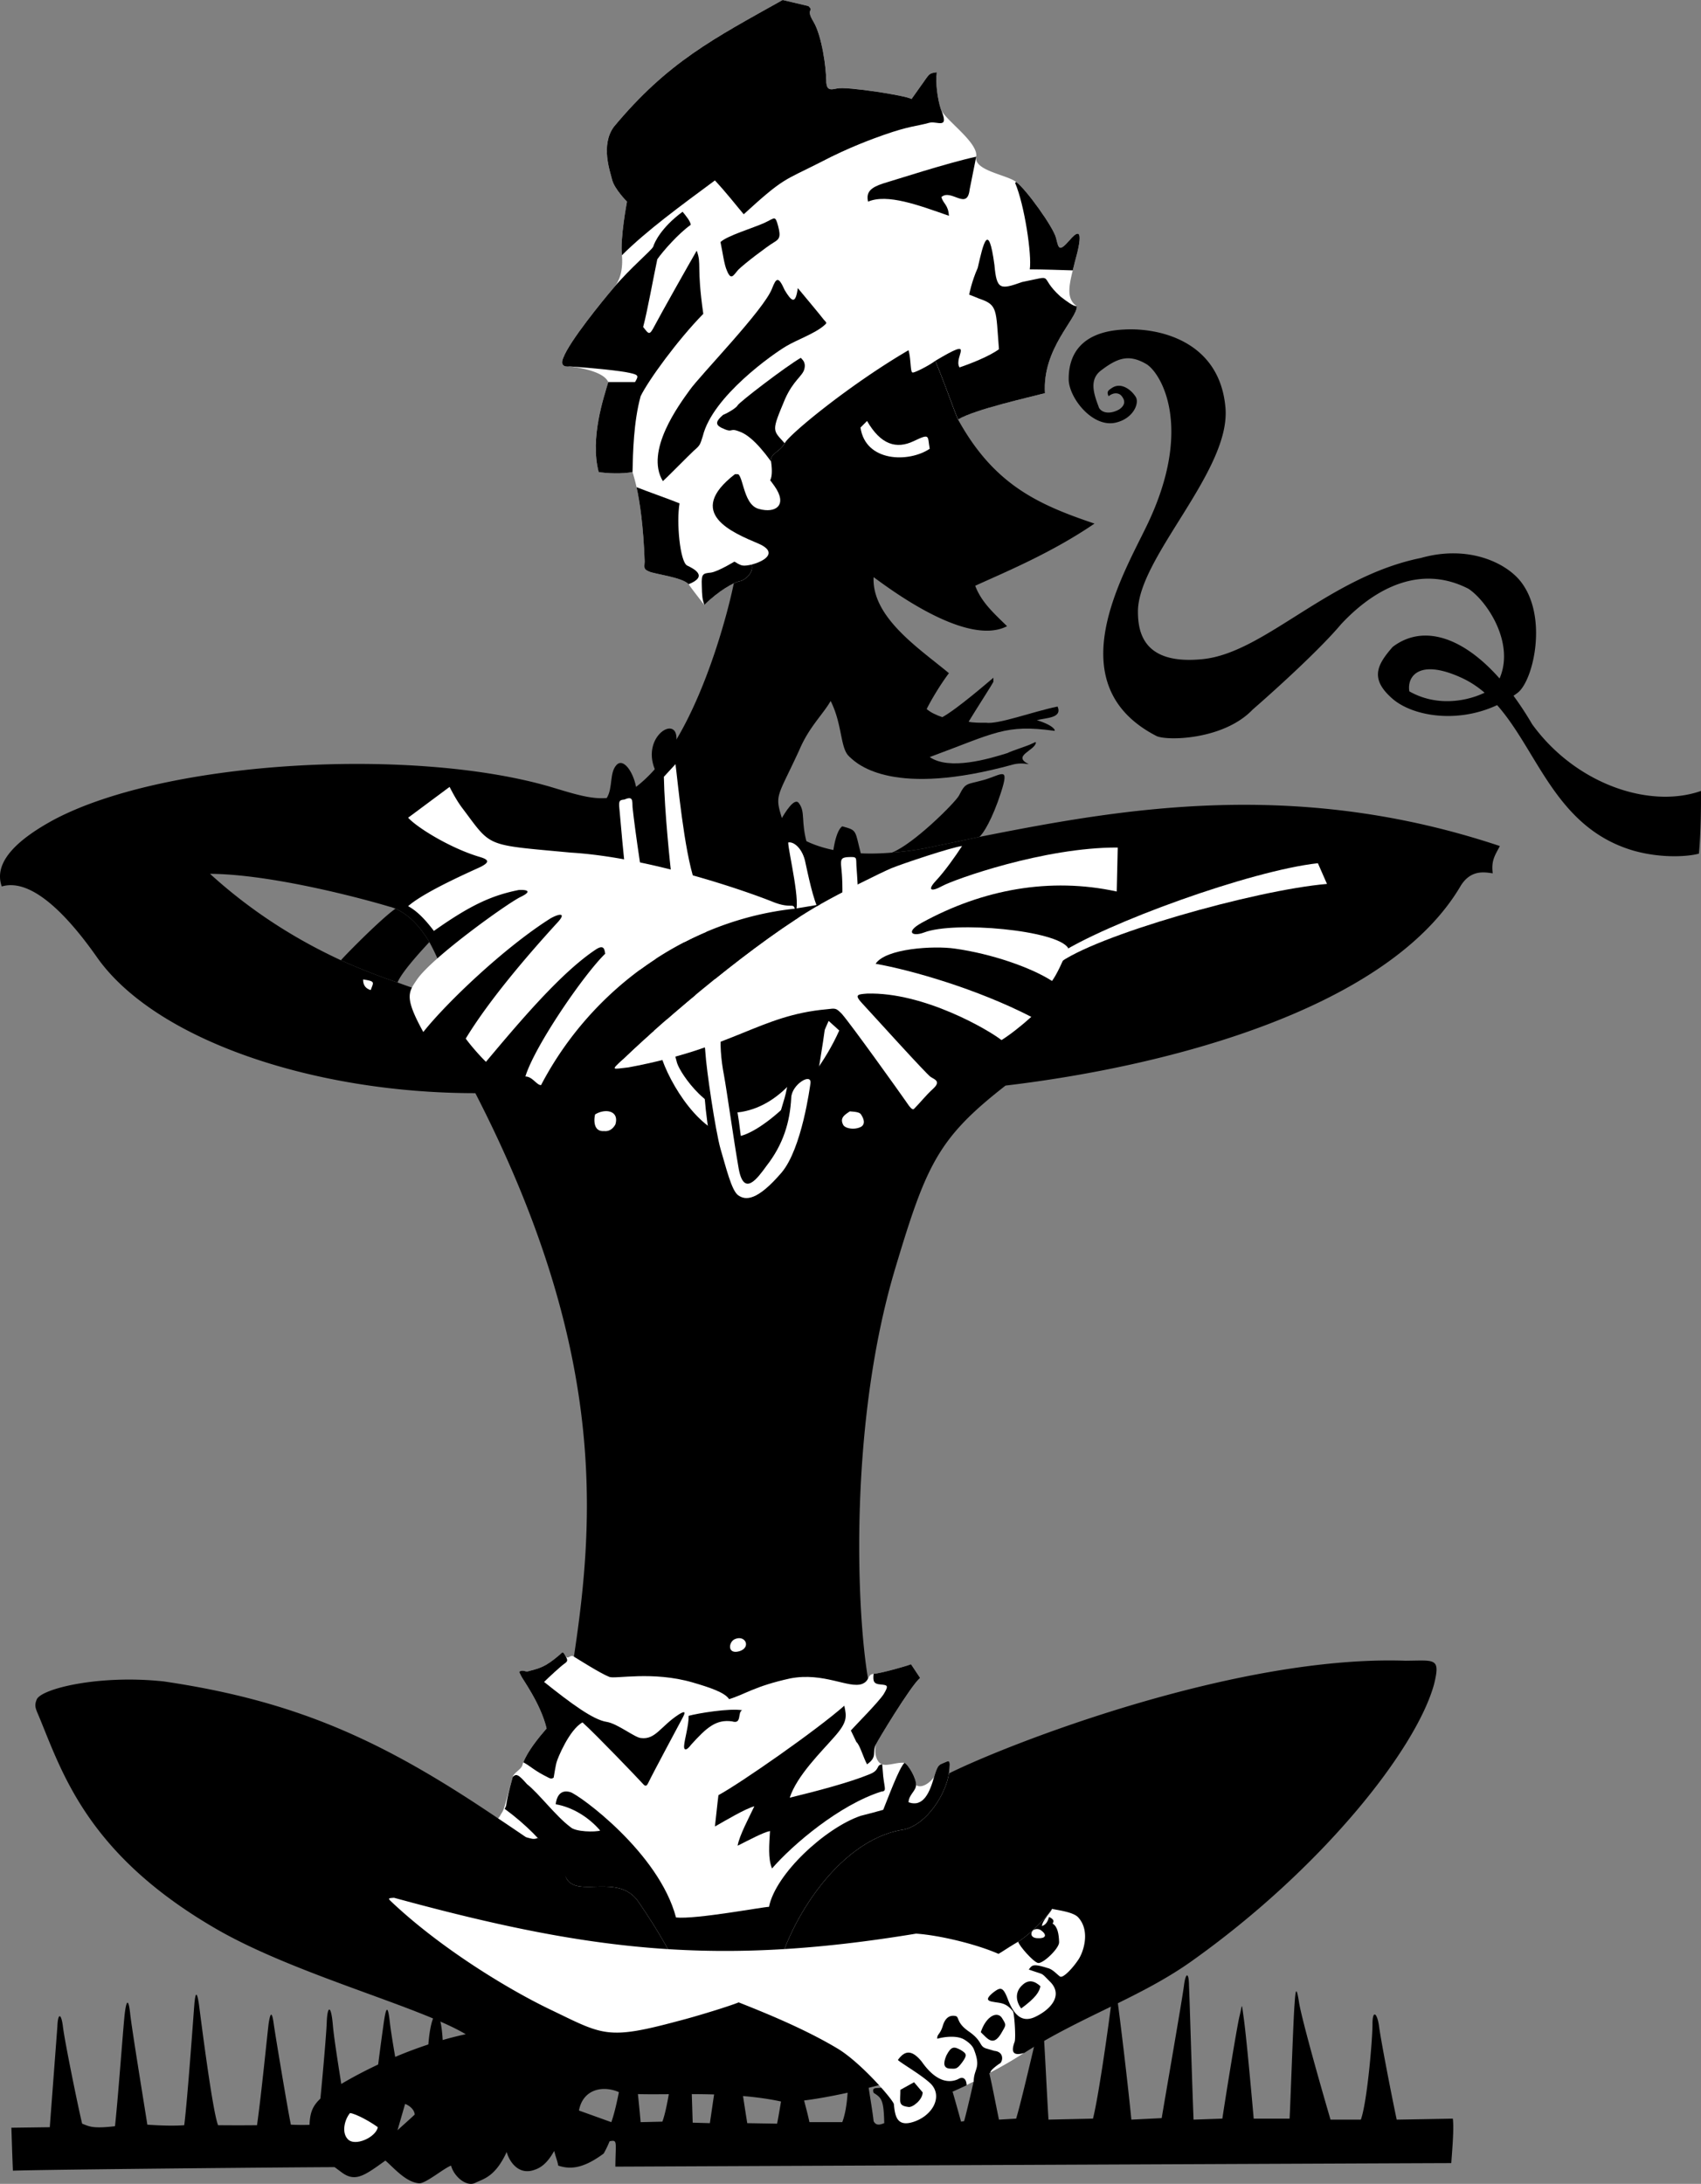
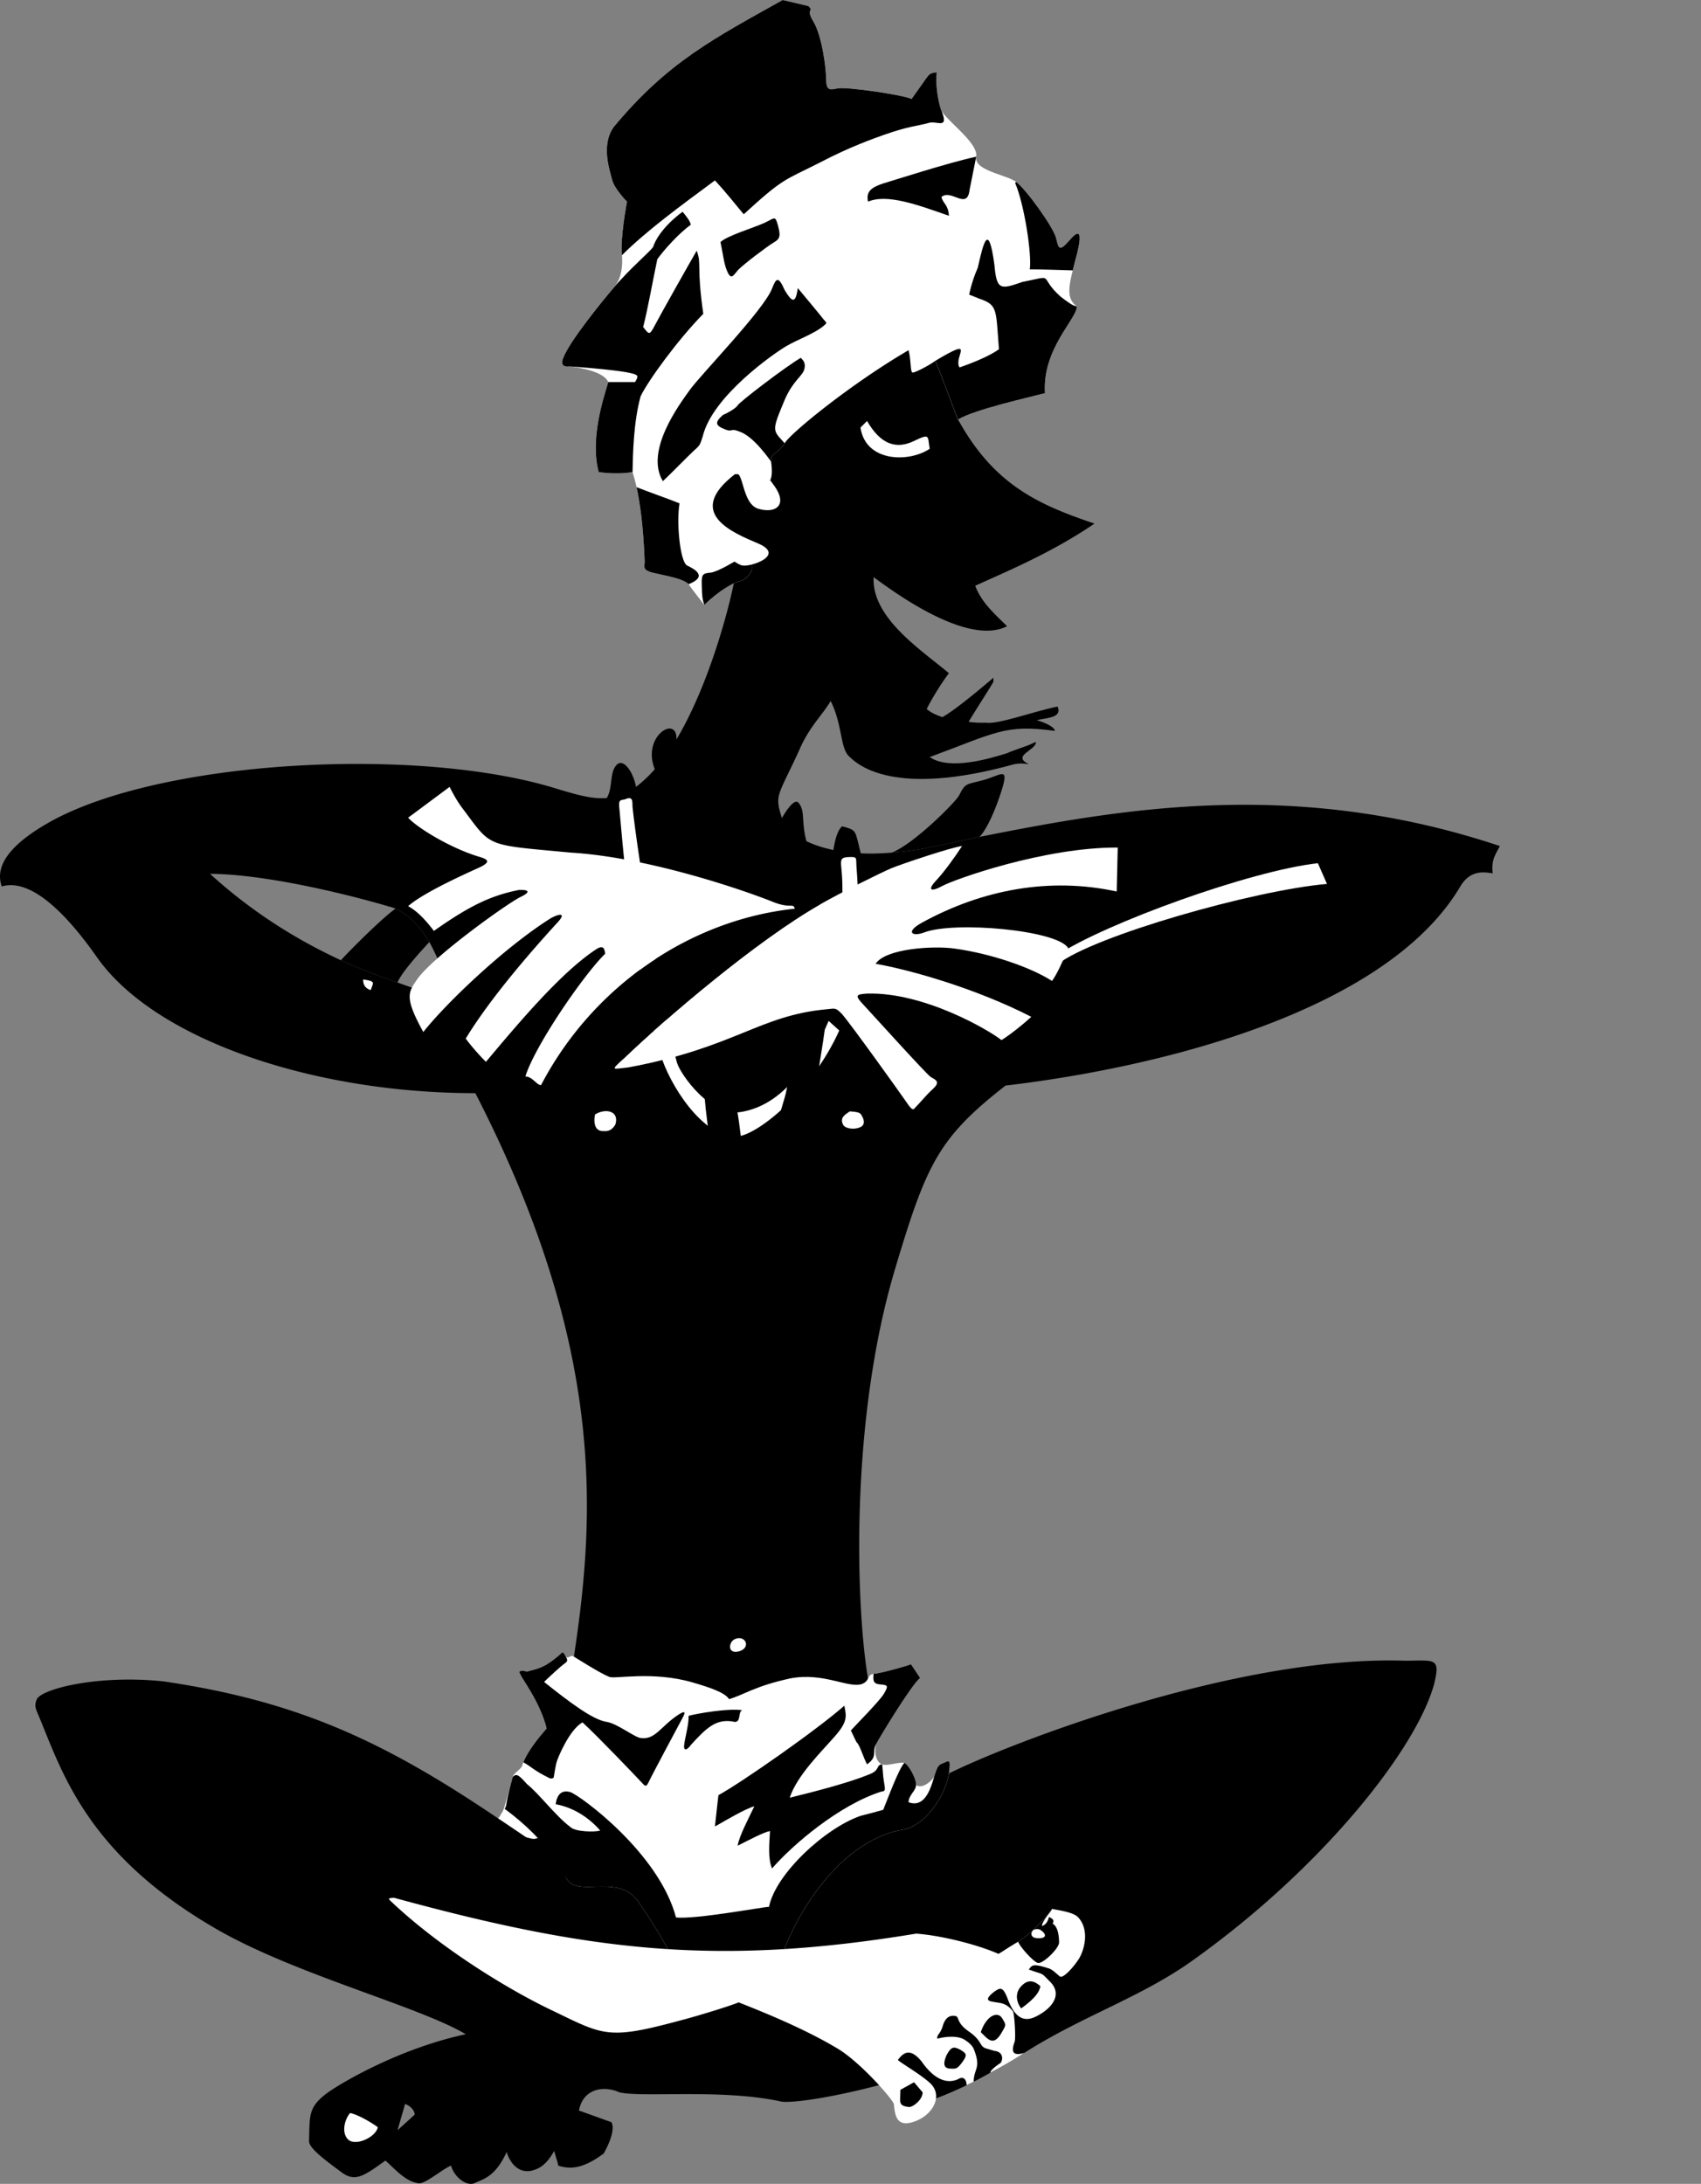
<svg xmlns="http://www.w3.org/2000/svg" width="336.554" height="432.107">
  <rect width="100%" height="100%" fill="#808080" stroke="none" />
  <path fill="#fff" d="M99.15 358.898c-.168.356-.426.758-.598.899 1.703 1.898 7.645 6.305 8 4.203.282-2.04-5.078-4.832-7.402-5.102m85.7-7.398c-.845 3.043-2.11 6.203-5.098 5.098.082-1.532 1.417-2.164 1.5-3.399 1.085.805 2.968-.578 3.597-1.699" />
-   <path d="m2.252 421 7.597-.102L11.35 401c.094-2.68.75-2.828 1.102 0 .328 2.832 3.023 16.02 3.8 19.2 1.383.523 2.004 1.03 6.5.5.614-5.65 1.59-19.06 1.899-22 .324-2.903.758-3.473 1.102-.302.335 3.168 2.894 18.711 3.398 22 3.094.211 5.477.243 7.3.102.657-5.227 1.786-21.191 2-23.902.239-2.723.548-2.356.9-.098.292 2.215 2.679 21.312 3.8 24 2.45.027 5.648.027 7.7 0 .82-5.68 2.01-17.77 2.3-20.102.344-2.238.66-2.464 1 0 .36 2.54 2.797 17.164 3.402 20 2.77.118 3.922-.004 5.297 0 .438-3.515 1.688-17.125 1.8-20.3.114-3.16.84-3.618 1.2.5.32 4.03 2.645 17.304 2.903 19.8h4.699a552.777 552.777 0 0 1 2.398-19.601c.485-3.59.867-4.543 1.3-.5.345 2.965 1.532 9.39 2.403 14.703.282 2.008-2.71 3.328-2.601 4.797.71 2.972 1.843 3.879 4.8 1.8 2.93-1.995 2.727-10.132 2.899-15.398.344-8.008 2.344-10.676 2.902-3.101.348 5.695 1.43 11.75 2.098 15.8l3.402-.199c.684-6.797 1.137-8.156 1.399-12.902.191-4.762 1.097-4.988 1.8-.5.653 4.57 1.106 10.004 1.801 13.402l5.899.2c1.105-5.41 1.328-9.938 1.8-13.602.434-3.582.66-4.488 1.301-.598.719 3.809 2.078 11.055 2.5 14 3.2 1.582 8.453 2.531 11.399 1.2 1.246-3.446 2.215-10.118 2.601-11.801 1.02-3.942 1.516-4.594 1.899-.7.176 1.704.89 7.645 1.3 12.5l4.301-.101c1.028-2.715 1.707-8.656 2.297-11 1.719-6.559 3.399-5.809 3.403.402-.004 1.688.18 6.863.3 10.801l3.399.098c.37-2.422 1.164-8.196 1.8-11.5 1.274-5.918 1.985-10.036 3.801.101.66 3.883 1.192 7.703 1.797 11.399l5.903.101c.43-2.07 1.335-7.957 1.8-10.3.996-5.329 1.594-6.102 2.5.101.543 4.508 1.414 6.625 2.098 9.898h6.5c1.07-2.894 1.043-6.34 1.3-9.3.255-2.899 3.438-1.75 3.7.902.332 2.61.93 5.793 1.2 8.2.55 1.113 1.593.566 2.1.398-.093-4.672-.55-5.012-2.1-6-.391-1.184.562-.864 1.402-1 .84-.082 1.507-1.746 2.898-1 1.41.695 7.941-1.274 8.3-2.7.305-1.394.88-1.23 1.602.102.633 1.387 2.309 7.45 3.098 10.297l.602-.098c.496-1.707 1.996-8.133 2.398-10.3.367-2.184 1.102-3.72 1.902-1.602.785 2.183 1.461 6.117 2.598 11.601l3.402-.199c1.145-3.808 3.477-14.156 4.2-16.902.683-2.778.972-3.996 1.199-.5.277 3.562.644 11.887 1 17.601l8.8-.199c1.16-4.488 3.368-20.453 3.598-22.699.203-2.23.98-2.777 1.3-.3.36 2.503 1.958 15.628 2.7 23.198l6-.3c.676-4.102 4.067-23.536 4.403-26.2.335-2.71.976-2.726 1 0 .164 3.809.468 15.13.898 26.5l5.7-.199c.421-2.902 2.839-18.027 3.402-20.3.57-2.255.355-2.985.8.199.461 3.156 1.375 13.004 2 20.101h7.098c.16-2.449.734-19.844 1-22.8.187-2.93.379-3.426.902 0 .61 3.363 3.63 14.234 6.2 23h6c1.25-3.419 2.32-16.008 2.3-18.899.004-2.95.942-2.211 1.297.398.324 2.594 2.469 13.696 3.5 18.5 1.735-.023 8.028-.136 11.102-.199.285 2.211-.223 7.23-.301 8.801-7.012.016-165.398.7-165.398.7.054-5.845.648-5.337-2.2-4.802-2.922.485-49.785 2.098-50.402 2.899-.57.898-1.219 2.02-2.8 2-7.216.015-56.669.457-63.798.703-.172-4.156-.187-5.281-.3-8.5M219.35 78.398c.964-.8 2.077-.718 2.6 0 .579.727.856 1.668-.5 2.602-1.445.848-3.261.922-4-.3-.796-2.231-2.21-5.446.4-7.403 3.284-2.504 5.507-3.246 8.902-1.297 2.816 1.586 9.59 12.387.199 31.898-4.746 9.91-17.785 31.532 1.8 41.7 1.876 1.027 13.286.894 19.098-5.2 5.113-4.453 13.453-12.078 17.5-16.898 6.781-7.262 15.797-11.844 25.203-7 3.88 2.57 9.875 11.738 5.5 19-1.398 1.68-9.636 5.574-17.203 1.297-.492-2.785 1.735-6.61 10.3-2.7 14.165 6.477 14.845 28.551 34 34.2 5.806 1.652 11.18 1.137 13 .601.411-4.722.411-9.375.403-12.398-10.242 3.586-24.863-1.406-33.402-13.203-9.172-15.625-20.04-21.059-27.598-15.297-3.136 3.578-4.527 6.305-.101 10.2 4.601 4.073 15.96 5.538 24.8-1.102 3.168-2.364 6.133-15.297.5-22.2-3.039-3.695-10.44-7.093-19.601-4.5-18.246 3.688-30.809 18.633-43 20-11.969 1.297-12.973-5.359-13-9.3-.11-10.746 18.57-28.063 17.3-40.598-1.222-13.082-13.202-15.688-20-15.3-6.784.292-11.015 3.386-11 9.8-.015 3.664 4.755 9.781 9.4 8.598 3.347-.817 4.585-3.727 3.902-5-.782-1.336-2.891-3.133-4.801-1.801-.547.371-1.098.648-.602 1.601" />
  <path d="M41.552 172.898c12.239.075 30.38 4.95 35.5 6.5.407.086.825.239 1.2.399 2.84 1.273 4.976 3.73 6.699 6.601.898 1.633 1.691 3.372 2.398 5.102 2.13 5.379-1.367 5.617-3.2 4.898-1.054-.449-2.94-1.066-5.5-2A120.91 120.91 0 0 1 67.452 190c-7.559-3.5-16.782-8.793-25.899-17.102L10.65 162.2c-6.754 3.664-12.09 8.192-10.3 13.2 6.152-1.82 13.546 6.44 18.902 14.101 11.527 16.258 42.789 26.8 74.8 26.797 25.946 50.492 23.68 83.77 19.5 111.5-2.527 11.691-2.445 37.355-8.402 36-.36-.086-.742-.176-1.098-.297-1.89-1.273-3.707-2.523-5.5-3.703-22.304-15.086-39.328-23.145-66.101-27.098-12.848-1.402-24.399 1.453-25.2 3.598-.593 1.488-.078 1.91.899 4.402 4.477 10.996 9.84 26.426 34 40.598 15.504 9.191 40.492 15.558 50 21.203-14.027 3.012-26.176 10.543-27.898 12-3.231 2.582-2.977 4.195-3.102 9.098-.129 1.465 3.695 4.18 6.402 6.199 2.727 2.055 4.524.7 8.7-2.297l2.398-6 1.5-5.203c.695.234 1.84 1.023 1.902 2.101-.855.817-2.82 2.555-3.402 3.102l-2.398 6c1.71 1.465 4.039 4.293 6.699 4.5 1.332.023 4.941-3.04 6.3-3.5.551 2.164 3.083 4.29 4.801 3.398 1.676-.808 3.95-1.214 6.2-6.101.5 1.898 2.386 4.742 5.597 3.5 1.832-.617 2.953-2.215 3.801-3.7.45 1.673.644 2.012.8 2.903 2.02.637 4.567.91 9-2.402 2.696-4.856 1.5-6.2 1.5-6.2l-6.398-2.3c.805-4.336 4.88-5.016 8-3.598 4.688 1.074 20.223-.738 31.899 1.797 1.457.39 9.02-.395 20.898-3.598 3.778-.957 4.164 4.946 8.703 3.399 2.203-.73 4.68-1.809 7.2-3 .476-.262.96-.5 1.398-.7 1.152-.601 2.25-1.175 3.3-1.8a79.94 79.94 0 0 0 6.7-3.899c11.297-7.199 22.86-10.922 32.902-18 26.028-18.437 44.707-42.14 48.2-55 1.285-5.285.152-4.633-5.7-4.601-33.543-1.137-78.73 16.53-90.3 22.3-2.782 3.504-4.946 5.993-6.403 6.301-1.515.371-5.46.61-6.597.899-1.211.32-2.43-22.41-3-25.899-2.364-13.867-3.731-50.914 5.398-81.3 6.14-20.512 8.504-25.739 21.8-36.102 33.052-3.926 76.009-15.473 90.102-39.598 2.04-3.21 4.754-2.601 6.297-2.402-.351-2.676.563-3.695 1.403-5.399-40.555-13.535-74.887-7.382-103-1.8-3.774.812-7.465 1.566-11 2.3-2.27.387-4.372.676-6.301.801-13.035 1.13-20.66-3.07-21.801-7-1.398-4.531-.762-4.027 3.5-13.3 1.918-4.54 4.656-7.008 6.2-9.7 2.366 4.68 1.859 9.434 3.702 11 2.723 2.016 12.64-2.535 15.297-9.402.746-1.535 2.621-4.746 4.403-7.098-5.684-4.746-15.293-10.996-14.903-19 2.668 1.906 18.3 13.914 26.403 9.7-2.672-2.618-5.063-4.735-6.301-8 5.953-2.715 15.11-6.497 23.601-12.301-11.207-3.774-19.902-7.711-27-20.598-1.054-2.492-2.504-6.828-4.5-11.602-5.148-12.632-13.914-28.441-27.902-22.199-25.05 11.223-17.723 24.781-13.3 42.2.734 3.062-4.188 6.238-3.798 9.5.32 2.59 6.059 5.214 5.899 7.898a35.64 35.64 0 0 1-.801 6.8c-1.02 5.04-4.871 19.9-11.3 30.7-1.345 2.152-2.77 4.176-4.298 5.902a27.068 27.068 0 0 1-3.703 3.5c-2.133 1.305-3.95 1.969-5.797 2.2-3.105.265-6.312-.758-11.101-2.2-26.903-7.879-75.875-5.398-98.301 6.5l30.902 10.7" />
  <path d="M125.85 155.7c-.614-3.137-2.583-5.81-3.9-4.302-1.398 1.547-.652 4.457-1.898 6.5.739 7.13 2.207 54.782 19.899 67.7 3.136 2.422 12.304 3.722 23.5-13.899 11.218-17.695 8.343-37.12 7-42.3-1.371-5.235-.735-5.044-3.801-5.899-1.418.887-2.184 6.238-1.898 8.098.437 3.617.523 21.953-3 30.402-3.61 8.531-9.891 16.848-15.7 16.2-5.738-.708-11.34-3.766-13.902-22.802-2.531-18.996-4.363-31.289-6.3-39.699" />
  <path fill="#fff" d="M123.552 158.2c-.933.097-1.18.163-1 1.8 1.512 17.66 3.227 31.844 8.098 48.5 1.754 6.055 8.316 16.43 14.902 16.398 3.989.032 15.024-8.773 20.5-21L163.951 202c-3.614 8.5-8.977 16.566-17.2 18-6.214 1.133-12.136-7.496-12.8-9.703-2.758-9.59-7.875-41.684-8.801-50.598-.059-1.238.148-2.27-1.598-1.5m44.098 11.399c-1.203.093-1.36.468-1.2 2 .184 1.492.352 4.859.102 7.601-.316 2.692 3.25 2.863 3.297.098-.047-2.781-.254-6.113-.398-7.899-.106-1.769.265-1.906-1.801-1.8" />
  <path d="M133.85 146.297c.167-4.957-6.95-.629-4.298 5.902 1.313 4.11 1.762 18.828 1.297 22.301 3.75 3.77 8.278 38.633 8.8 45.098.61 5.761 2.645 17.984 6.603 18.601 3.968.516 10.757-.617 14.199-18.3 5.43-28.442 4.562-34.227-.7-52.7-1.382-4.777-.316-6.476-1.699-8.3-.863-1.169-2.699 1.788-3.601 3.398-1.516 3.18 1.648 12.305 1.8 17.203.083 4.656 1.551 28.824-1 37.7-2.542 8.78-4.601 14.562-6.601 15.097-2.027.469-1.543-8.695-3.598-16.2-1.648-9.913-1.34-13.546-.703-17.097.719-3.582-2.508-16.316-5.097-24.3-2.504-7.977-4.622-25.141-5.403-28.403" />
-   <path fill="#fff" d="m133.65 151.2-2.3 2.5c.136 6.968 1.241 17.355 1.5 19.597.25 2.34 6.57 31.242 6.702 34.8.207 3.571 2.008 15.676 3 19.2 1.075 3.598 2.176 8.277 3.5 9.203 1.465 1.047 3.766 1.137 8.598-4.5 4.027-4.777 5.613-17.082 5.7-17.602.339-2.253-3.696.114-3.798 2.801-.246 4.77-1.55 9.207-4.902 13.5-1.793 2.461-4.48 6.227-5.5.5-1.016-5.816-2.316-15.234-2.898-18.402-.606-3.117-.899-6.598-.5-9 .449-2.352-3.965-25.527-5.301-29.399-2.117-6.062-3.418-20.414-3.801-23.199m22.3 15.501c.997-.231 2.634.964 3.302 3.5.582 2.628 1.69 8.155 2.8 9.898 1.016 1.652-7.36 2.16-4.8.402 1.402-1-1.274-12.035-1.301-13.8" />
  <path d="M193.752 165.598c-3.774.812-7.465 1.566-11 2.3-2.27.387-4.372.676-6.301.801 4.273-1.637 12.55-9.902 13.3-11.3 1.344-2.657 1.415-2.098 5-3.102 3.543-1.047 4.993-2.758 3.301 2.5-1.703 5.27-3.511 8.195-4.3 8.8" />
  <path fill="#fff" d="m221.15 167.7-.2 8.698c-13.152-2.867-26.515-.453-38.6 6.2-3.235 1.797-1.923 2.812.5 1.902 5.98-2.293 26.366-.473 28.5 3.098-.977 2.422-2.2 5.136-3.2 6.5-4.207-2.703-11.984-5.383-19.2-6.399-4.195-.62-13.757-.031-15.698 3 7.19 1.266 20.164 5.024 30.8 10.5-1.965 1.785-4.32 3.625-5.902 4.598-2.52-1.992-15.356-9.531-26.598-9.2-1.93.145-2.582.215-.902 2 1.719 1.837 12.613 13.923 13.5 14.5.926.555 1.984.903.5 2.301-1.457 1.317-2.621 2.829-3.8 4-.294.301-.743-.152-1.7-1.601-1.043-1.508-10.664-14.985-12.598-17.2-1.164-1.16-1.168-1.113-3-.898-13.332 1.211-18.086 7.547-39.203 11.5-3.289.348-3.601.719-1-1.699 8.18-7.867 26.356-23.426 39-30.602 4.2-2.386 11.778-6.152 14-7.101 2.215-.906 11.95-4.168 14-4.399-1.351 2.082-3.496 5.094-5.199 6.899-1.691 1.82-.996 2.258 1.3 1 2.231-1.235 20.094-7.668 34.7-7.598" />
  <path d="M162.35 178.898c-12.645 7.176-30.821 22.735-39 30.602-3.579 2.84-17.981 8.262-16.298 5.2 10.172-19.45 29.364-32.688 50.2-34.903 1.402-.254 4-.625 5.097-.899" />
  <path fill="#fff" d="m260.752 170.797 1.8 4.101c-14.304 1.22-46.203 10.278-53.3 15.899-1.305 1.168-3.793.715-.102-1.797 9.547-6.313 38.273-16.727 51.602-18.203" />
  <path d="M78.65 194.398A120.91 120.91 0 0 1 67.45 190c1.216-1.383 8.09-8.336 10.802-10.203 2.84 1.273 4.976 3.73 6.699 6.601-1.43 1.551-5.45 5.88-6.301 8" />
  <path fill="#fff" d="M80.752 161.797c1.902 2.074 8.613 6.156 14.3 7.8 1.711.524 1.79 1.02.098 1.903-1.676.793-11.137 4.902-14.398 7.797 1.285.71 2.835 1.91 5.097 4.902 7.18-5.082 11.43-7.035 16.801-8.101 1.297-.07 2.977.117.3 1.402-2.59 1.262-17.562 11.977-20.5 16.398-1.648 2.454-2.48 3.438 1.302 10.301 4.605-5.808 16.074-16.75 25.199-22.5 1.648-.918 3.324-1.242 1.199 1-6.566 7.188-13.676 15.672-18 22.801.984 1.363 2.797 3.434 4 4.598 6.664-7.953 14.867-17.664 21.7-22.2 1.8-1.214 1.75.235 1.902.801-4.18 4.043-13.934 18.207-15.801 24.301 1.386-.008 2.27 1.758 3.101 1.7 10.172-19.45 29.364-32.688 50.2-34.903-.332-1.188-.778.039-4.2-1.297-5.086-2.066-24.363-8.844-40.101-9.8-17.14-1.602-15.578-.966-21.399-8.7-1.03-1.344-1.836-2.824-2.601-4.3l-8.2 6.097m-8.901 32c-.028 1.043.444 1.793 1.5 2.101.577-1.601.948-1.718-1.5-2.101m73.402 130.601c-1.145.676-1.305 3.032 1.097 2.301 2.356-.797 1.04-3.387-1.097-2.3m-27.5-103.899c-.243.887-.446 3.484 1.8 3.297.801.094 1.61-.262 2.2-1.297.828-2.73-1.95-3.25-4-2m50.398-.602c-1.102.727-2.035 1.336-1.3 2.7.46.757 2.413 1.02 3.6.3.575-.414.704-1.18-.1-2.398-.321-.504-1.4-.523-2.2-.602m16.902-148.5c-1.386 1.032-4.25 2.457-4.5 2.301-.465-.023-.293-2.738-.8-4.402-11.56 6.758-23.442 16.504-24.5 18.402-.981 1.836-2.88 1.938-2.7 3.598.633 4.215-.691 5.133-2.402 3.8-1.684-1.386-8.477-2.402-9.5 1-2 6.61 3.23 11.54 6.602 13.903 3.421 2.39.195 4.852-.903 5-1.11.191-4.168 1.89-7 4.7-1.207-1.571-2.515-3.235-3.097-4.102-1.235-1.375-6.797-2.016-7.801-2.5-1.086-.465-1.008-.641-.899-2-.261-7.149-.96-11.758-1.601-14.7a45.362 45.362 0 0 0-.801-3c-1.883.399-5.168.286-6.7 0-1.753-6.73 1.012-14.746 1.9-17.8-.903-2.075-5.59-2.852-7.598-3.098-1.133.156-1.93-.215-1.301-1.703 1.215-3.25 7.715-11.227 10-13.899 1.664-1.906 1.75-4.683 1.601-6.398-.394-3.227 1-10.602 1-10.602s-2.402-2.421-2.902-4.199c-.441-1.808-2.36-6.933.3-10.601C132.167 12.21 141.249 7.628 154.85 0l5.1 1.2c1.259 1.198-.69.312 1 3.097 1.704 2.816 2.54 9.441 2.5 11.402.04 1.946.466 2.23 2.2 1.801 1.832-.422 13.742 1.406 14.7 2.098l1.702-2.399c1.809-2.46 1.559-2.71 3.297-2.902-.293 2.074.16 5.348.8 7.3.685 2.024 7.45 6.555 7 9.403-.507 2.762 5.966 3.54 7.903 5 1.965 1.426 7.395 8.98 7.899 11.098.515 2.129.593 2.808 2.699.402.996-1.16 2.832-3.027 1.5 2.5a109.92 109.92 0 0 0-.898 3.5c-.864 3.45-1.168 5.727.8 7.098.137 2.418-6.86 8.324-6.3 17.199-3.036.805-13.801 3.18-17.2 5.203-1.054-2.492-2.504-6.828-4.5-11.602" />
  <path d="M209.85 58.7c1.335 1.01 2.456 1.886 3.202 1.898.137 2.418-6.86 8.324-6.3 17.199-3.036.805-13.801 3.18-17.2 5.203-1.054-2.492-2.504-6.828-4.5-11.602 8.407-5.023 3.485-.777 4.797 1.301 2.09-.703 5.953-2.215 7.8-3.601-.624-7.817-.183-8.766-3.897-10-.852-.375-2-.801-2-.801s.48-2.563 1.699-5.297c1.097-4.793 2.11-9.383 3.3-.602.446 4.98 1.126 4.95 5.5 3.399 6.883-1.375 2.926-1.305 7.598 2.902" />
  <path d="M212.252 53.5c.253-1.086.558-2.238.898-3.5 1.332-5.527-.504-3.66-1.5-2.5-2.106 2.406-2.184 1.727-2.7-.402-.503-2.118-5.933-9.672-7.898-11.098l-.203.2c1.852 4.323 3.324 14.21 2.903 17.097 2.78.004 6.226.144 8.5.203m-72.902 66.2c2.831-2.81 5.89-4.509 7-4.7 1.097-.148 4.323-2.61.902-5-1.786 1.031-5.09 3.082-6.602 3.297-1.57.168-1.89.215-1.8 2.5.046 2.2.116 2.75.5 3.902m-3.098-4.101c-1.235-1.375-6.797-2.016-7.801-2.5-1.086-.465-1.008-.641-.899-2-.261-7.149-.96-11.758-1.601-14.7 2.093.836 6.453 2.364 8.5 3.2-.645 3.738.09 11.562 1.5 12.3 1.383.66 4.238 2.122.3 3.7M112.752 72.5c-1.133.156-1.93-.215-1.301-1.703 1.215-3.25 7.715-11.227 10-13.899 3.242-3.851 7.496-7.386 7.8-8.101.223-.805 1.555-3.762 5.801-6.899.653.782 1.63 1.98 1.598 2.602-2.363 1.672-5.438 5.133-6.598 6.797-.793 3.707-1.96 10.273-2.8 13.402 1.144 1.438 1.218 1.79 2.3-.3 1.125-2.157 6.84-12.286 8.297-14.801 1.024 2.77-.082 2.789 1.3 12.5-5.03 5.129-10.855 13.125-12.397 16.3-1.395 5.075-1.524 11.243-1.602 15-1.883.399-5.168.286-6.7 0-1.753-6.73 1.012-14.746 1.9-17.8h5.3c.656-1.157.824-1.403-1-1.801-1.91-.45-7.258-.969-11.898-1.297" />
  <path d="M123.052 50.5c-.394-3.227 1-10.602 1-10.602s-2.402-2.421-2.902-4.199c-.441-1.808-2.36-6.933.3-10.601C132.167 12.21 141.249 7.628 154.85 0l5.1 1.2c1.259 1.198-.69.312 1 3.097 1.704 2.816 2.54 9.441 2.5 11.402.04 1.946.466 2.23 2.2 1.801 1.832-.422 13.742 1.406 14.7 2.098l1.702-2.399c1.809-2.46 1.559-2.71 3.297-2.902-.293 2.074.16 5.348.8 7.3 1.802 4.192-.753 2.262-2.3 2.7-2.484.695-3.851.594-9 2.402-1.816.645-6.707 2.356-12.5 5.399-7.328 3.73-7.168 2.96-15.2 10.3-1.804-2.144-3.253-4.054-5.698-6.699-6.864 5.086-13.38 9.828-18.399 14.801m68.798-13c-.485 4.266-3.653-.242-5.598 1.5.433 1.414 1.351 1.484 1.5 3.7-6.024-2.114-12.204-4.423-16-2.802-.45-1.93.582-2.816 3-3.601 2.503-.742 12.64-4.035 18.398-5.297l-1.3 6.5m-45.798 47.797c1.512.469 3.48 1.848 6.5 6-.18-1.66 1.719-1.762 2.7-3.598-2.43-2.703-2.645-2.25.097-8.8 1.66-3.692 3.477-4.497 3.801-5.899.355-1.426-.508-1.902-.7-2.203-3.023 1.75-12.202 8.793-12.5 9.402-.269.524-1.956 1.516-2.898 1.899-1.379 1.199-1.566 1.87-.402 2.5 2.508 1.238 1.566.03 3.402.699" />
  <path d="M155.252 57.398c1.417 2.352 2.152 2.868 2.597-.398 1.324 1.602 4.524 5.418 5.102 6.2.61.71.765.632.101 1.198-1.777 1.57-5.36 2.829-7.5 4.102-2.43 1.426-14.57 9.871-16.5 17.797-.539 1.71-.527 1.805-1.8 2.902-1.188 1.11-5.352 5.371-6.102 6-3.613-5.965 3.277-15.187 5.3-18 2.055-2.937 14.673-15.851 16.302-20.101.84-2.164 1.253-2.493 2.5.3m-12.7-9.5c.489 2.325.723 4.454 1.297 5.7.813 1.945 1.227.925 2.203-.2 1.227-1.238 5.797-4.687 7-5.398 1.14-.68 1.492-1.066.899-3.3-.598-2.18-.625-1.555-2.7-.602-2.148.984-7.406 2.547-8.699 3.8" />
  <path fill="#fff" d="M178.95 348.797c.739.308 2.387 3.09 2.302 4.402-.082 1.235-1.418 1.867-1.5 3.399 2.988 1.105 4.253-2.055 5.097-5.098.703-2.367.961-2.297 1.903-2.703.91-.32 1.445-1.074 1 2.101-.61 4.055-4.31 10.067-8.903 11.102-13.574 2.023-23.762 20.02-25.297 29.5-.492 3.121-16.738 5.14-17.703 2.398-1.816-5.597-5.722-12.046-9.597-17.699-3.934-5.554-11.872-.715-14.102-4.402-.867-1.34-.234-5.82-13-12.899.625-.84.652-1.386 2.3-7.3.165-.817 1.637-1.457 1.9-2.301.05-.238.12-.43.202-.598.856-2.187 2.918-4.765 4.598-6.699-1.184-4.977-4.836-9.82-5.098-10.5-.316-.688-.398-.621-.203-.8.688-.348 1.086.132 1.602 0 2.172-.606 3.289-.692 6.3-3.302.528-.46.57-.77 1.098.2.586.972.957-.38 1.703.199.82.492 5.164 3.27 7 4 1.11.473 8.578-1.207 16.5 1.101 3.426.997 6.403 2.004 7.2 3.301 3.14-.933 4.984-2.539 12.097-4.101 6.633-1.27 11.555 2.039 14.203 1.101 1.61-.633.965-1.844 2.297-2 1.399-.117 6.098-1.41 7.403-1.902l1.8 2.703c-1.886 1.555-8.582 12.73-8.703 13.098-.508 1.511.059 3.71 1.203 4 1.063.39 3-.477 4.399-.301" />
  <path d="M173.35 345.098c.12-.368 6.816-11.543 8.702-13.098l-1.8-2.703c-1.305.492-6.004 1.785-7.403 1.902-.16 1.469.004 2.004 1.403 2.098 1.43.133 1.582.234.597 1.902-1.05 1.617-5.504 6.082-6.5 7.2l1.102 2.3c.64.461 1.383 3.106 2.101 4.399 2.211-1.563.875-2.387 1.797-4" />
  <path d="M99.85 357.898c.581-.93-.048-.386 1.6-6.3.66-.649 1.052-.618 2.802 1.402 2.359 1.852 5.738 6.379 8.597 8.5.98.992 4.969 1.027 5.903.7-2.293-2.677-5.536-4.645-8.801-5.2.226-1.89 1.16-2.914 2.898-2.402 1.742.53 17.516 11.941 20.903 24.8 3.96.414 17.34-2.12 18.398-2.101 1.316-6.543 11.102-15.574 18.102-18 1.316-.324 3.402-.887 4.5-1.2 1.05-2.581 3.109-8.202 4.199-9.3.738.308 2.386 3.09 2.3 4.402-.081 1.235-1.417 1.867-1.5 3.399 2.989 1.105 4.254-2.055 5.098-5.098.703-2.367.961-2.297 1.903-2.703.91-.32 1.445-1.074 1 2.101-.61 4.055-4.31 10.067-8.903 11.102-13.574 2.023-23.762 20.02-25.297 29.5-.492 3.121-16.738 5.14-17.703 2.398-1.816-5.597-5.722-12.046-9.597-17.699-3.934-5.554-11.872-.715-14.102-4.402-.867-1.34-3.324-7.274-12.3-13.899" />
  <path d="M174.752 351.5c.289 2.465.71 2.902-.403 3-8.238 2.617-17.453 10.426-21.597 15.2-.836-1.966-.551-4.802-.403-7.403-1.336.254-4.215 1.812-6.398 2.902.261-1.879 2.386-5.847 3.3-7.8-1.816.488-5.613 2.765-7.8 4 .21-1.723.476-4.508.699-6.2 4.379-2.383 19.344-12.797 24.902-17.699.473 2.2.633 3.25-2 6.2-2.543 2.91-7.375 7.628-8.8 12 5.187-1.255 11.816-3.005 15.699-4.602 2.273-.848 1.304-1.891 2.601-2l.2 2.402m-47.902-7.602c-1.145-.015-4.63-2.84-6.798-3.199-2.675-.387-7.105-3.676-12.402-7.902.793-.797 3.332-3.149 4-3.598.637-.465.793-.637.2-1.601-.528-.97-.571-.66-1.098-.2-3.012 2.61-4.13 2.696-6.301 3.301-.516.133-.914-.347-1.602 0-.195.18-.113.113.203.801.262.68 3.914 5.523 5.098 10.5-1.68 1.934-3.742 4.512-4.598 6.7 1.575.847 1.996 1.573 5.098 3.097.422.21.812.058.902-.098.016-.094.414-2.594.598-3.101.152-.598 2.437-6.317 5.102-7.801 2.734 2.469 11.101 11.207 11.898 12.101.734.891.93.211 1.3-.5.348-.796 5.997-11.386 6.602-12.5.586-1.093.602-1.5-.703-.699-3.59 2.297-4.637 5.059-7.5 4.7m9.903 1.301c3.035-3.356 4.917-5.055 8.097-4.602 2.004.629 1.028-1.832 2-2.2-2.46-.441-8.82.598-10.597 1.102.03 1.98-.84 4.7-.903 6-.043.738.383 1.074 1.403-.3" />
  <path fill="#fff" d="M77.95 375.5c-1.038.082-1.261.063-.6.7 9.757 9.253 23.331 17.538 31.902 21.597 10.125 4.887 10.972 5.844 24.898 2.101 3.734-.953 10.34-3.003 12-3.699 5.566 2.196 13.184 5.32 19.5 9.098 4.531 2.683 10.84 9.918 11.2 11 .226 2.101.44 4.574 3.702 3.601 4.051-1.21 6.117-5.234 3.5-7.699-1.883-1.75-5.652-3.894-6.402-4.601 1.352-1.871 2.703-2.125 4.7.3 2.91 4.176 5.515 4.27 7.202 3.5.926-.586 1.645-.175 1.7 1.2.476-.262.96-.5 1.398-.7.02-2.71 1.566-2.593 0-6.5-.262-.593-.86-1.214-1.8-1.8-1.552-.989-4.345-.524-5.4-.2-.097-.918.56-.785 1.102-2.601.559-1.832 1.606-2.074 2.5-1.899.805.164.086 1.32 2.7 3.102 2.652 1.871 1.953 2.836 3.3 3.297l1.7.5c1.878.183 1.734 1.941 1.097 2.5.309-.285-2.008 1.277-1.898 1.8a79.94 79.94 0 0 0 6.699-3.898c-2.059.61-2.723-.011-1.898-2.199.25-.727-.008-5.05-.301-6-1.446-1.832-2.59-1.629-3.899-1.902-1.226-.18-1.586-.555-.101-1.801 1.504-1.152 2-1.285 3 1.402 1.039 2.656 2.558 4.656 5.3 3.399 3.157-1.465 5.68-4.328 3-7-1.976-1.953-.874-1.207-4.199-2.399.637-.82.719-1.242 3.7-.3 1.023.218 1.87 1.273 2.5 1.699.644.336 2.578-1.809 3.5-3.2 1.003-1.328 2.656-5.816 0-8.601-1.06-1.012-3.989-1.34-5.102-1.598-1.844 2.621-4.934 5.418-6.7 6.5-1.855 1.07-3.406 2.156-3.898 2.399-4.43-1.946-11.734-3.696-16.3-4-39.446 6.515-64.54 3.496-103.301-7.098" />
  <path d="M205.85 393c-.2 1.102-.919 2.29-3.798 4.398-.996-1.285-1.308-3.128.098-4.5 1.395-1.43 2.66-.851 3.7.102m-11.798 9.098c1.278 1.191 2.395 2.941 4 .3 1.055-1.828 1.106-1.62.2-3.101-.88-1.406-3.102-.5-4.2 2.8m-6.8 4.603c-.676 1.585-.547 2.472.597 2.597 1.23.043 1.442.21 2.5-1.2 1.063-1.476.957-1.734-.297-2.5-1.293-.679-1.832-.757-2.8 1.102M180.85 412l-2.7 1.5c.004 2.434-.523 3.11 1.602 3.398.804.141 2.816-1.445 2.8-2.898-.547-.617-.851-1.02-1.703-2m27.301-34.3c-1.844 2.62-4.934 5.417-6.7 6.5.243.874 2.962 3.948 3.9 4.198.929.262 4.241-2.878 4.202-4.101-.043-1.606-.297-3.11-1.3-3.7.363-.488.226-.87-.7-1.3-.21.812-.586 1.558-1.402 1.8.086-1.156 1.836-2.804 2-3.398" />
  <path fill="#fff" d="M204.45 381.898c-.675.59-.507 1.606.9 1.602 1.48.09 1.905-.59.702-1.5-.496-.445-1.25-.352-1.601-.102m-135.199 36.2c-1.114 1.343-1.653 3.824-.5 5.101 1.402 1.672 5.656-.328 6-2.3-1.418-1.06-4.297-2.66-5.5-2.801" />
  <path d="M168.052 149.7c1.723 1.741 8.938 8.023 32.297 1.597 1.012-.274 1.918-.285 3.203-.098-3.383-1.613 1.125-2.668 1.399-4.199.054-.356-.313-.027-.899.2-.511.304-4.136 1.452-4.703 1.8-3.722 1.168-11.5 3.477-15.398.797 13.004-4.809 14.937-6.524 24.601-5.2.39.122.157-1.015-3.402-2.097 1.812-.496 5.086-.379 4.102-2.703-5.012 1.035-11.715 3.57-14.2 3.203-.87.027-2.746.004-3.402-.203 1.59-2.625 4.441-7.008 4.902-7.899v-.8c-.847.699-7.09 6.136-10.101 7.8-1.168-.386-2.262-.886-3.102-1.601-5.512-4.93-6.078-5.945-9.199-7.797-3.215-1.773-2.086-.414-1 1.2 1.18 1.554 2.992 5.179 0 3.8-2.895-1.34-.86 2.734-.2 5 .7 2.262-1.562 6.566-3.1 4.297-1.634-2.258-2.653-.168-1.798 2.902" />
  <path fill="#fff" d="m171.552 83.297-1.3 1.3c1.003 6.852 9.566 6.981 13.699 4.2-.477-2.555.187-3.117-3.2-1.5-3.406 1.61-6.496.695-9.199-4m-18.3 12.903c-3.372-4.75-7.25-8.36-8.2-8.5-.86-.087-5.61 3.726-6.402 13-.406 4.765 6.387 10.984 8.3 11.198 1.684.266 8.364-2 3.2-4.3-5.25-2.227-14.758-6.075-4.7-13.801 1.716-.988 1.262 6.027 4.7 6.902 3.352.938 5.73-.762 3.102-4.5" />
</svg>